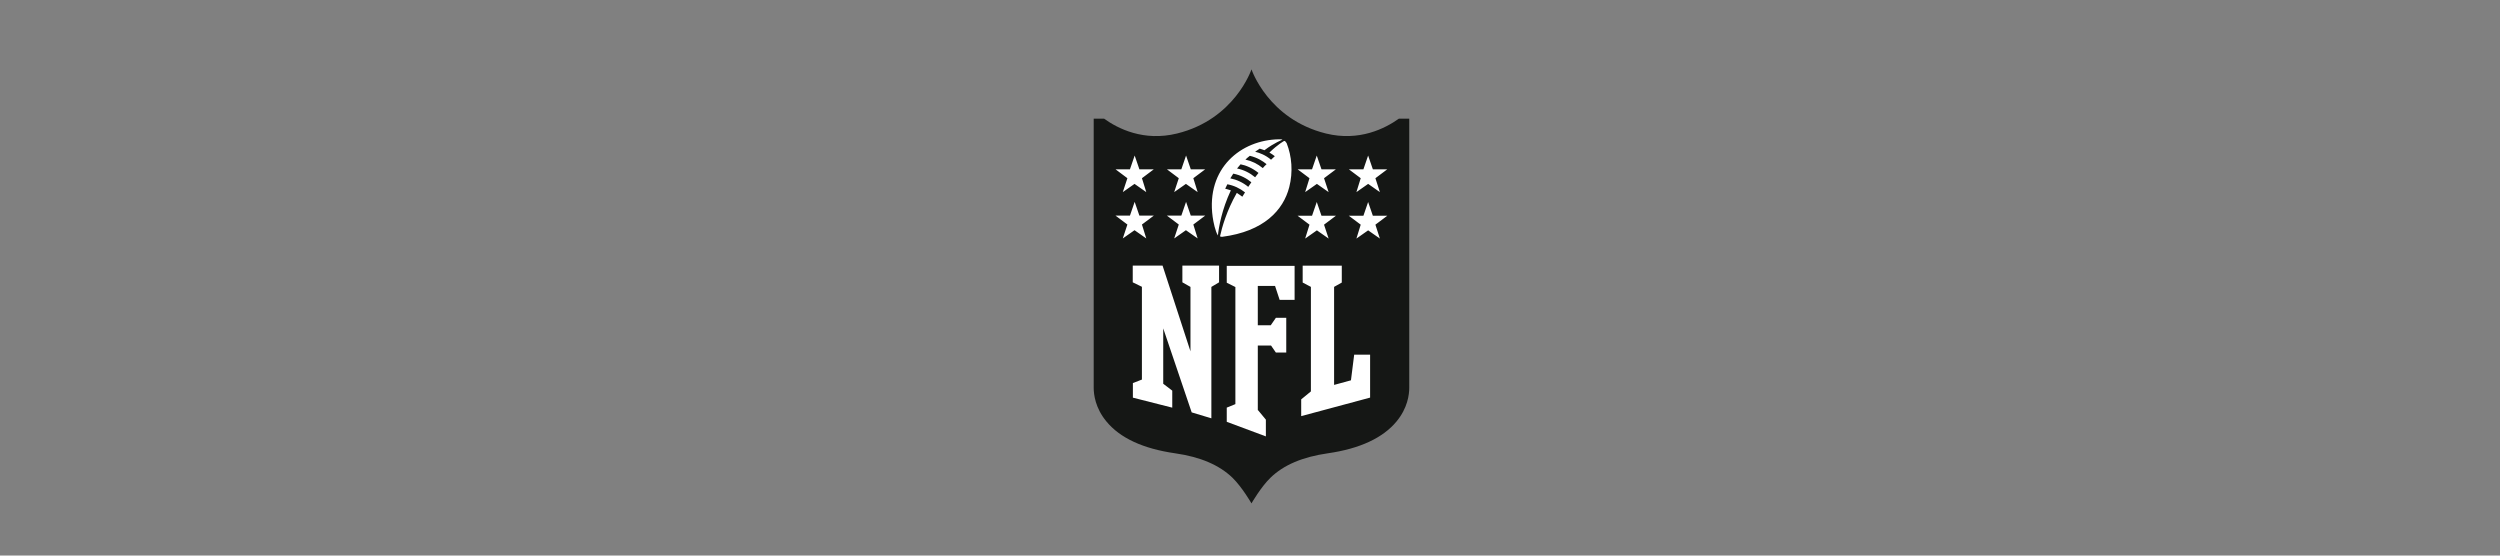
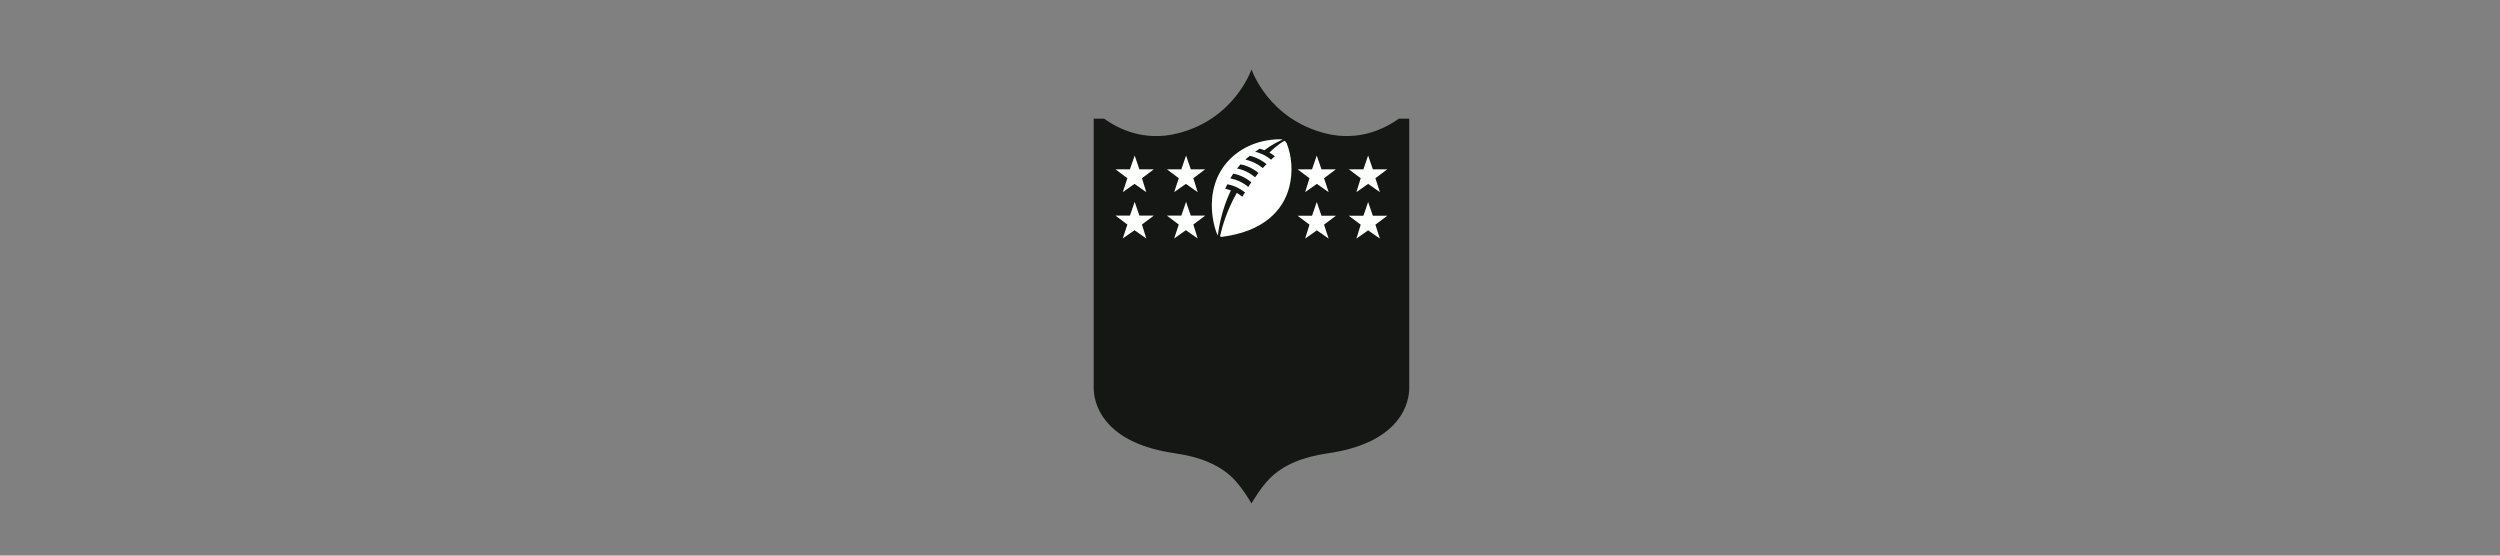
<svg xmlns="http://www.w3.org/2000/svg" fill="none" height="32" viewBox="0 0 144 32" width="144">
  <rect x="0" y="0" width="144" height="32" fill="#808080" stroke="none" />
  <g fill="#151715">
    <path d="m80.577 6.834c-.785.56-2.276 1.33-4.203.856-3.333-.825-4.288-3.695-4.288-3.695s-.956 2.878-4.288 3.695c-1.927.474-3.418-.288-4.203-.856h-.598v15.502c0 .389.093 1.167.73 1.937.785.957 2.113 1.571 3.954 1.836 1.468.21 2.548.677 3.309 1.408.559.544 1.095 1.478 1.095 1.478s.552-.957 1.095-1.478c.761-.739 1.849-1.198 3.309-1.408 1.841-.265 3.17-.887 3.954-1.836.637-.77.73-1.548.73-1.937v-15.502z" />
    <path d="m80.626 7.441s-1.826 1.423-4.389.778c-2.991-.747-4.156-2.995-4.156-2.995s-1.165 2.248-4.156 2.995c-2.564.646-4.389-.778-4.389-.778v14.896c0 .506.21 2.652 4.218 3.236 1.585.226 2.766.739 3.612 1.556.303.296.536.591.715.864.179-.272.412-.576.715-.864.847-.817 2.028-1.33 3.612-1.556 4.009-.583 4.218-2.73 4.218-3.236z" />
    <path d="m72.087 26.483s1.165-1.431 4.18-1.898c3.457-.537 3.356-2.162 3.356-2.24v-7.81h-15.079v7.802c0 .086-.101 1.711 3.356 2.24 3.022.467 4.187 1.906 4.187 1.906z" />
  </g>
-   <path d="m68.571 20.236v-3.71l-.466-.264v-.965h2.113v.965l-.443.264v7.569l-1.134-.342-1.639-4.838v3.189l.52.397v.98l-2.268-.576v-.84l.52-.202v-5.344l-.528-.257v-.965h1.717zm3.892 3.391.451.544v.965l-2.253-.84v-.817l.497-.202v-6.744l-.497-.249v-.972h3.908v1.96h-.862l-.264-.801h-.994v2.264h.746l.295-.428h.598v1.999h-.598l-.28-.405h-.761v3.726zm2.486.342v-.965l.559-.459v-6.021l-.474-.249v-.972h2.253v.972l-.443.249v5.647l.971-.265.186-1.478h.917v2.474z" fill="#fff" />
  <path d="m64.938 12.933-.684-.513h.831l.272-.793.272.793h.831l-.684.513.249.801-.676-.474-.676.474zm2.96 0-.684-.513h.831l.272-.793.272.793h.831l-.684.513.249.801-.676-.474-.676.474zm-2.96-2.668-.684-.513h.831l.272-.793.272.793h.831l-.684.513.249.801-.676-.474-.676.474zm2.96 0-.684-.513h.831l.272-.793.272.793h.831l-.684.513.249.801-.676-.474-.676.474zm11.583 3.477-.676-.474-.676.474.248-.801-.684-.513h.839l.272-.793.272.793h.831l-.684.513zm-2.952 0-.676-.474-.676.474.249-.801-.684-.513h.831l.272-.793.272.793h.831l-.684.513zm2.952-2.676-.676-.474-.676.474.248-.801-.684-.513h.839l.272-.793.272.793h.831l-.684.513zm-2.952 0-.676-.474-.676.474.249-.801-.684-.513h.831l.272-.793.272.793h.831l-.684.513zm-2.564-2.948c.07-.008.109.078.148.132.295.747.373 1.657.148 2.528-.342 1.33-1.461 2.551-3.861 2.862-.054.008-.117-.008-.124-.039.109-.506.381-1.47.963-2.489.109.07.218.14.319.218.039-.062.086-.132.155-.249-.295-.233-.637-.397-1.018-.467 0 0-.07.148-.124.257 0 0 .148.031.326.093-.52 1.105-.699 2.131-.746 2.598-.148-.233-.264-.778-.303-1.073-.381-2.8 1.631-4.434 3.822-4.465.148-.008.202.023.202.023s-.482.179-1.041.607c0 0-.132-.054-.272-.093-.086.054-.179.117-.264.179.264.062.598.194.917.459.07-.062.14-.132.217-.202-.078-.062-.202-.148-.311-.21.497-.482.847-.669.847-.669zm-2.066 2.645c.054-.078.117-.171.179-.264-.249-.21-.606-.412-1.041-.498-.062.093-.171.272-.171.272.357.07.723.233 1.033.49zm.396-.552c.062-.086.124-.163.194-.249-.342-.28-.73-.443-1.033-.498-.07.078-.14.163-.202.241.396.078.753.264 1.041.506zm.443-.529c.062-.078.132-.148.217-.226-.21-.171-.513-.373-.963-.482-.078.062-.171.132-.256.218.357.078.699.241 1.002.49z" fill="#fff" />
</svg>